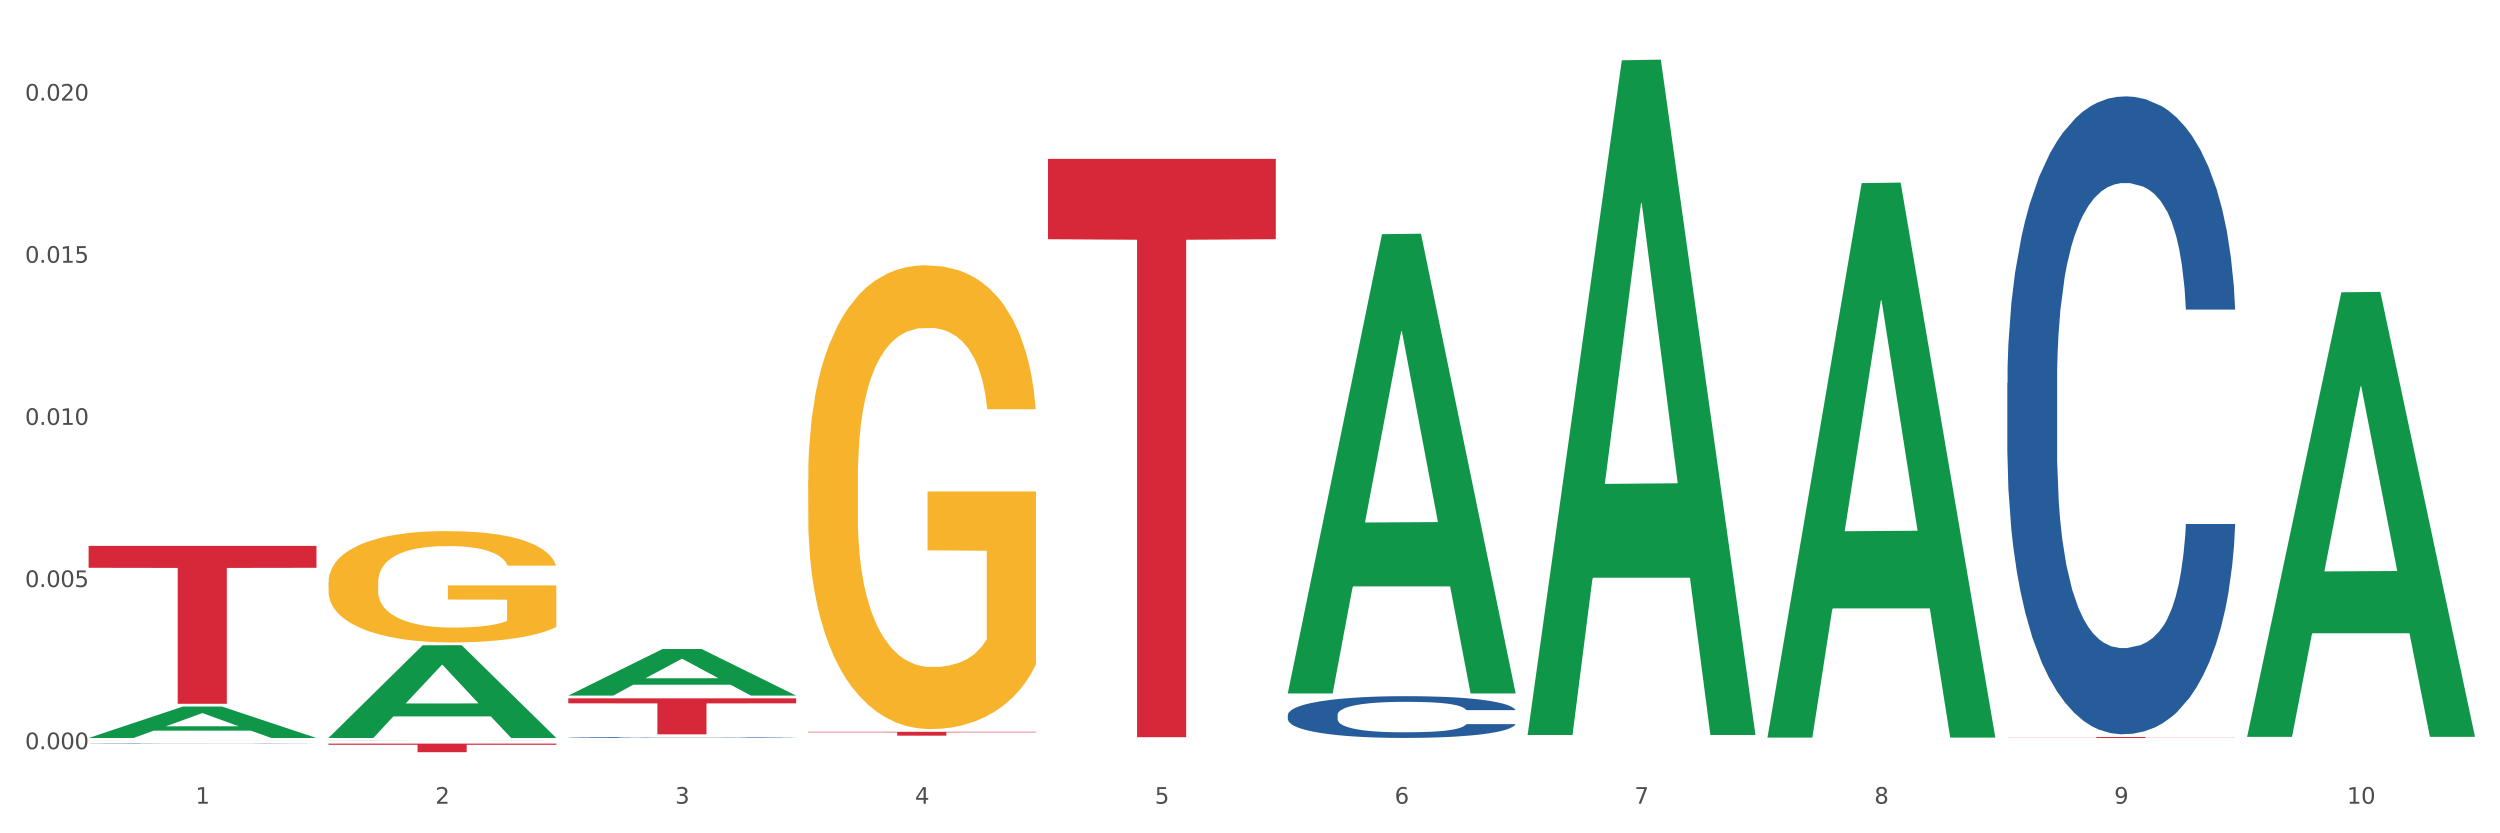
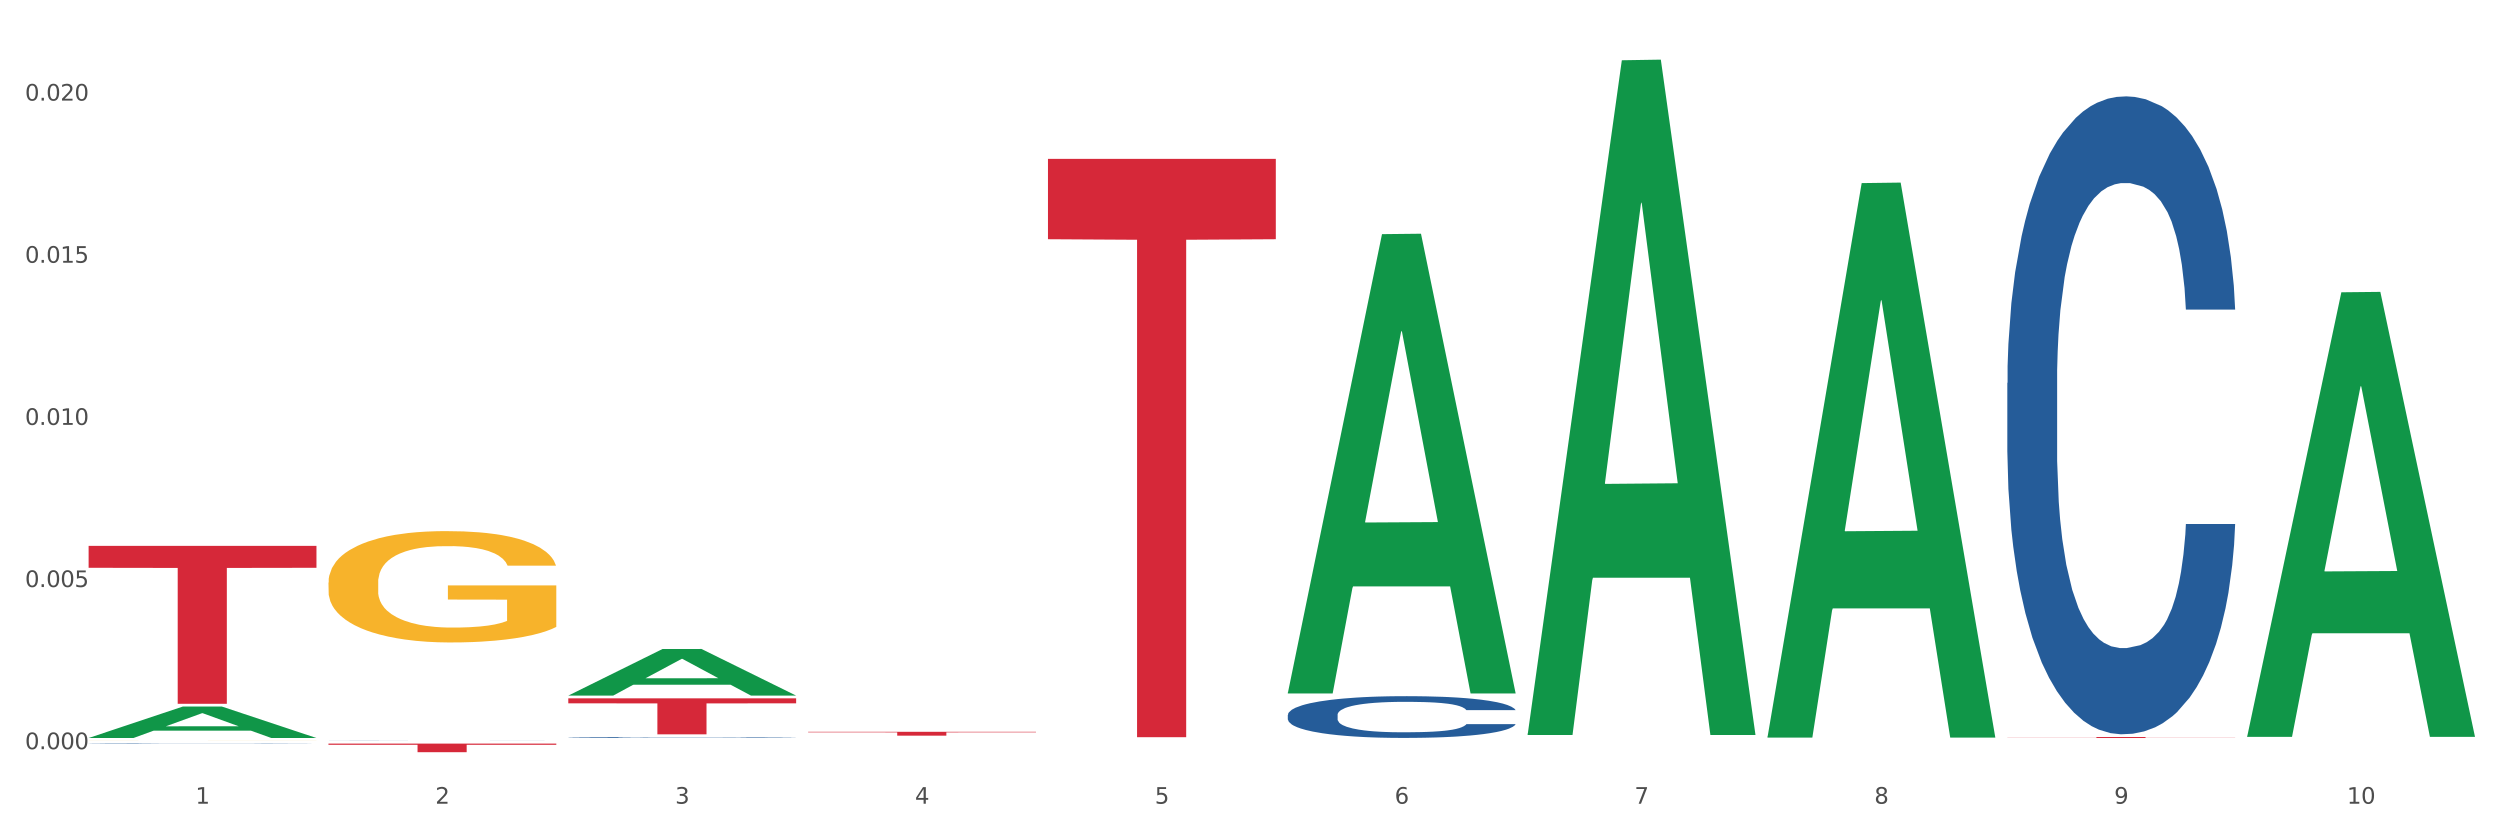
<svg xmlns="http://www.w3.org/2000/svg" xmlns:xlink="http://www.w3.org/1999/xlink" width="1080pt" height="360pt" viewBox="0 0 1080 360" version="1.1">
  <rect x="0" y="0" width="1080" height="360" fill="#333333" stroke="none" />
  <defs>
    <style type="text/css">*{stroke-linejoin: round; stroke-linecap: butt}</style>
  </defs>
  <g id="figure_1">
    <g id="patch_1">
      <path d="M 0 360  L 1080 360  L 1080 0  L 0 0  z " style="fill: #ffffff; stroke: #ffffff; stroke-linejoin: miter" />
    </g>
    <g id="axes_1">
      <g id="matplotlib.axis_1">
        <g id="xtick_1">
          <g id="text_1">
            <g style="fill: #4d4d4d" transform="translate(84.444 347.204) scale(0.096 -0.096)">
              <defs>
                <path id="DejaVuSans-31" d="M 794 531  L 1825 531  L 1825 4091  L 703 3866  L 703 4441  L 1819 4666  L 2450 4666  L 2450 531  L 3481 531  L 3481 0  L 794 0  L 794 531  z " transform="scale(0.016)" />
              </defs>
              <use xlink:href="#DejaVuSans-31" />
            </g>
          </g>
        </g>
        <g id="xtick_2">
          <g id="text_2">
            <g style="fill: #4d4d4d" transform="translate(188.053 347.204) scale(0.096 -0.096)">
              <defs>
                <path id="DejaVuSans-32" d="M 1228 531  L 3431 531  L 3431 0  L 469 0  L 469 531  Q 828 903 1448 1529  Q 2069 2156 2228 2338  Q 2531 2678 2651 2914  Q 2772 3150 2772 3378  Q 2772 3750 2511 3984  Q 2250 4219 1831 4219  Q 1534 4219 1204 4116  Q 875 4013 500 3803  L 500 4441  Q 881 4594 1212 4672  Q 1544 4750 1819 4750  Q 2544 4750 2975 4387  Q 3406 4025 3406 3419  Q 3406 3131 3298 2873  Q 3191 2616 2906 2266  Q 2828 2175 2409 1742  Q 1991 1309 1228 531  z " transform="scale(0.016)" />
              </defs>
              <use xlink:href="#DejaVuSans-32" />
            </g>
          </g>
        </g>
        <g id="xtick_3">
          <g id="text_3">
            <g style="fill: #4d4d4d" transform="translate(291.663 347.204) scale(0.096 -0.096)">
              <defs>
                <path id="DejaVuSans-33" d="M 2597 2516  Q 3050 2419 3304 2112  Q 3559 1806 3559 1356  Q 3559 666 3084 287  Q 2609 -91 1734 -91  Q 1441 -91 1130 -33  Q 819 25 488 141  L 488 750  Q 750 597 1062 519  Q 1375 441 1716 441  Q 2309 441 2620 675  Q 2931 909 2931 1356  Q 2931 1769 2642 2001  Q 2353 2234 1838 2234  L 1294 2234  L 1294 2753  L 1863 2753  Q 2328 2753 2575 2939  Q 2822 3125 2822 3475  Q 2822 3834 2567 4026  Q 2313 4219 1838 4219  Q 1578 4219 1281 4162  Q 984 4106 628 3988  L 628 4550  Q 988 4650 1302 4700  Q 1616 4750 1894 4750  Q 2613 4750 3031 4423  Q 3450 4097 3450 3541  Q 3450 3153 3228 2886  Q 3006 2619 2597 2516  z " transform="scale(0.016)" />
              </defs>
              <use xlink:href="#DejaVuSans-33" />
            </g>
          </g>
        </g>
        <g id="xtick_4">
          <g id="text_4">
            <g style="fill: #4d4d4d" transform="translate(395.273 347.204) scale(0.096 -0.096)">
              <defs>
                <path id="DejaVuSans-34" d="M 2419 4116  L 825 1625  L 2419 1625  L 2419 4116  z M 2253 4666  L 3047 4666  L 3047 1625  L 3713 1625  L 3713 1100  L 3047 1100  L 3047 0  L 2419 0  L 2419 1100  L 313 1100  L 313 1709  L 2253 4666  z " transform="scale(0.016)" />
              </defs>
              <use xlink:href="#DejaVuSans-34" />
            </g>
          </g>
        </g>
        <g id="xtick_5">
          <g id="text_5">
            <g style="fill: #4d4d4d" transform="translate(498.883 347.204) scale(0.096 -0.096)">
              <defs>
                <path id="DejaVuSans-35" d="M 691 4666  L 3169 4666  L 3169 4134  L 1269 4134  L 1269 2991  Q 1406 3038 1543 3061  Q 1681 3084 1819 3084  Q 2600 3084 3056 2656  Q 3513 2228 3513 1497  Q 3513 744 3044 326  Q 2575 -91 1722 -91  Q 1428 -91 1123 -41  Q 819 9 494 109  L 494 744  Q 775 591 1075 516  Q 1375 441 1709 441  Q 2250 441 2565 725  Q 2881 1009 2881 1497  Q 2881 1984 2565 2268  Q 2250 2553 1709 2553  Q 1456 2553 1204 2497  Q 953 2441 691 2322  L 691 4666  z " transform="scale(0.016)" />
              </defs>
              <use xlink:href="#DejaVuSans-35" />
            </g>
          </g>
        </g>
        <g id="xtick_6">
          <g id="text_6">
            <g style="fill: #4d4d4d" transform="translate(602.492 347.204) scale(0.096 -0.096)">
              <defs>
                <path id="DejaVuSans-36" d="M 2113 2584  Q 1688 2584 1439 2293  Q 1191 2003 1191 1497  Q 1191 994 1439 701  Q 1688 409 2113 409  Q 2538 409 2786 701  Q 3034 994 3034 1497  Q 3034 2003 2786 2293  Q 2538 2584 2113 2584  z M 3366 4563  L 3366 3988  Q 3128 4100 2886 4159  Q 2644 4219 2406 4219  Q 1781 4219 1451 3797  Q 1122 3375 1075 2522  Q 1259 2794 1537 2939  Q 1816 3084 2150 3084  Q 2853 3084 3261 2657  Q 3669 2231 3669 1497  Q 3669 778 3244 343  Q 2819 -91 2113 -91  Q 1303 -91 875 529  Q 447 1150 447 2328  Q 447 3434 972 4092  Q 1497 4750 2381 4750  Q 2619 4750 2861 4703  Q 3103 4656 3366 4563  z " transform="scale(0.016)" />
              </defs>
              <use xlink:href="#DejaVuSans-36" />
            </g>
          </g>
        </g>
        <g id="xtick_7">
          <g id="text_7">
            <g style="fill: #4d4d4d" transform="translate(706.102 347.204) scale(0.096 -0.096)">
              <defs>
                <path id="DejaVuSans-37" d="M 525 4666  L 3525 4666  L 3525 4397  L 1831 0  L 1172 0  L 2766 4134  L 525 4134  L 525 4666  z " transform="scale(0.016)" />
              </defs>
              <use xlink:href="#DejaVuSans-37" />
            </g>
          </g>
        </g>
        <g id="xtick_8">
          <g id="text_8">
            <g style="fill: #4d4d4d" transform="translate(809.712 347.204) scale(0.096 -0.096)">
              <defs>
                <path id="DejaVuSans-38" d="M 2034 2216  Q 1584 2216 1326 1975  Q 1069 1734 1069 1313  Q 1069 891 1326 650  Q 1584 409 2034 409  Q 2484 409 2743 651  Q 3003 894 3003 1313  Q 3003 1734 2745 1975  Q 2488 2216 2034 2216  z M 1403 2484  Q 997 2584 770 2862  Q 544 3141 544 3541  Q 544 4100 942 4425  Q 1341 4750 2034 4750  Q 2731 4750 3128 4425  Q 3525 4100 3525 3541  Q 3525 3141 3298 2862  Q 3072 2584 2669 2484  Q 3125 2378 3379 2068  Q 3634 1759 3634 1313  Q 3634 634 3220 271  Q 2806 -91 2034 -91  Q 1263 -91 848 271  Q 434 634 434 1313  Q 434 1759 690 2068  Q 947 2378 1403 2484  z M 1172 3481  Q 1172 3119 1398 2916  Q 1625 2713 2034 2713  Q 2441 2713 2670 2916  Q 2900 3119 2900 3481  Q 2900 3844 2670 4047  Q 2441 4250 2034 4250  Q 1625 4250 1398 4047  Q 1172 3844 1172 3481  z " transform="scale(0.016)" />
              </defs>
              <use xlink:href="#DejaVuSans-38" />
            </g>
          </g>
        </g>
        <g id="xtick_9">
          <g id="text_9">
            <g style="fill: #4d4d4d" transform="translate(913.322 347.204) scale(0.096 -0.096)">
              <defs>
                <path id="DejaVuSans-39" d="M 703 97  L 703 672  Q 941 559 1184 500  Q 1428 441 1663 441  Q 2288 441 2617 861  Q 2947 1281 2994 2138  Q 2813 1869 2534 1725  Q 2256 1581 1919 1581  Q 1219 1581 811 2004  Q 403 2428 403 3163  Q 403 3881 828 4315  Q 1253 4750 1959 4750  Q 2769 4750 3195 4129  Q 3622 3509 3622 2328  Q 3622 1225 3098 567  Q 2575 -91 1691 -91  Q 1453 -91 1209 -44  Q 966 3 703 97  z M 1959 2075  Q 2384 2075 2632 2365  Q 2881 2656 2881 3163  Q 2881 3666 2632 3958  Q 2384 4250 1959 4250  Q 1534 4250 1286 3958  Q 1038 3666 1038 3163  Q 1038 2656 1286 2365  Q 1534 2075 1959 2075  z " transform="scale(0.016)" />
              </defs>
              <use xlink:href="#DejaVuSans-39" />
            </g>
          </g>
        </g>
        <g id="xtick_10">
          <g id="text_10">
            <g style="fill: #4d4d4d" transform="translate(1013.877 347.204) scale(0.096 -0.096)">
              <defs>
                <path id="DejaVuSans-30" d="M 2034 4250  Q 1547 4250 1301 3770  Q 1056 3291 1056 2328  Q 1056 1369 1301 889  Q 1547 409 2034 409  Q 2525 409 2770 889  Q 3016 1369 3016 2328  Q 3016 3291 2770 3770  Q 2525 4250 2034 4250  z M 2034 4750  Q 2819 4750 3233 4129  Q 3647 3509 3647 2328  Q 3647 1150 3233 529  Q 2819 -91 2034 -91  Q 1250 -91 836 529  Q 422 1150 422 2328  Q 422 3509 836 4129  Q 1250 4750 2034 4750  z " transform="scale(0.016)" />
              </defs>
              <use xlink:href="#DejaVuSans-31" />
              <use xlink:href="#DejaVuSans-30" transform="translate(63.623 0)" />
            </g>
          </g>
        </g>
        <g id="xtick_11" />
        <g id="xtick_12" />
        <g id="xtick_13" />
        <g id="xtick_14" />
        <g id="xtick_15" />
        <g id="xtick_16" />
        <g id="xtick_17" />
        <g id="xtick_18" />
        <g id="xtick_19" />
      </g>
      <g id="matplotlib.axis_2">
        <g id="ytick_1">
          <g id="text_11">
            <g style="fill: #4d4d4d" transform="translate(10.8 323.647) scale(0.096 -0.096)">
              <defs>
                <path id="DejaVuSans-2e" d="M 684 794  L 1344 794  L 1344 0  L 684 0  L 684 794  z " transform="scale(0.016)" />
              </defs>
              <use xlink:href="#DejaVuSans-30" />
              <use xlink:href="#DejaVuSans-2e" transform="translate(63.623 0)" />
              <use xlink:href="#DejaVuSans-30" transform="translate(95.41 0)" />
              <use xlink:href="#DejaVuSans-30" transform="translate(159.033 0)" />
              <use xlink:href="#DejaVuSans-30" transform="translate(222.656 0)" />
            </g>
          </g>
        </g>
        <g id="ytick_2">
          <g id="text_12">
            <g style="fill: #4d4d4d" transform="translate(10.8 253.6) scale(0.096 -0.096)">
              <use xlink:href="#DejaVuSans-30" />
              <use xlink:href="#DejaVuSans-2e" transform="translate(63.623 0)" />
              <use xlink:href="#DejaVuSans-30" transform="translate(95.41 0)" />
              <use xlink:href="#DejaVuSans-30" transform="translate(159.033 0)" />
              <use xlink:href="#DejaVuSans-35" transform="translate(222.656 0)" />
            </g>
          </g>
        </g>
        <g id="ytick_3">
          <g id="text_13">
            <g style="fill: #4d4d4d" transform="translate(10.8 183.554) scale(0.096 -0.096)">
              <use xlink:href="#DejaVuSans-30" />
              <use xlink:href="#DejaVuSans-2e" transform="translate(63.623 0)" />
              <use xlink:href="#DejaVuSans-30" transform="translate(95.41 0)" />
              <use xlink:href="#DejaVuSans-31" transform="translate(159.033 0)" />
              <use xlink:href="#DejaVuSans-30" transform="translate(222.656 0)" />
            </g>
          </g>
        </g>
        <g id="ytick_4">
          <g id="text_14">
            <g style="fill: #4d4d4d" transform="translate(10.8 113.508) scale(0.096 -0.096)">
              <use xlink:href="#DejaVuSans-30" />
              <use xlink:href="#DejaVuSans-2e" transform="translate(63.623 0)" />
              <use xlink:href="#DejaVuSans-30" transform="translate(95.41 0)" />
              <use xlink:href="#DejaVuSans-31" transform="translate(159.033 0)" />
              <use xlink:href="#DejaVuSans-35" transform="translate(222.656 0)" />
            </g>
          </g>
        </g>
        <g id="ytick_5">
          <g id="text_15">
            <g style="fill: #4d4d4d" transform="translate(10.8 43.462) scale(0.096 -0.096)">
              <use xlink:href="#DejaVuSans-30" />
              <use xlink:href="#DejaVuSans-2e" transform="translate(63.623 0)" />
              <use xlink:href="#DejaVuSans-30" transform="translate(95.41 0)" />
              <use xlink:href="#DejaVuSans-32" transform="translate(159.033 0)" />
              <use xlink:href="#DejaVuSans-30" transform="translate(222.656 0)" />
            </g>
          </g>
        </g>
        <g id="ytick_6" />
        <g id="ytick_7" />
        <g id="ytick_8" />
        <g id="ytick_9" />
      </g>
      <g id="PolyCollection_1">
        <path d="M 38.283 318.797  L 38.384 318.784  L 78.974 305.231  L 95.818 305.218  L 136.712 318.822  L 117.229 318.822  L 108.401 315.654  L 66.493 315.654  L 66.188 315.706  L 57.664 318.822  L 38.283 318.822  L 38.283 318.797  L 71.769 313.764  L 103.125 313.751  L 87.599 308.118  L 87.396 308.092  L 87.193 308.131  L 71.668 313.751  L 71.769 313.764  L 38.283 318.797  z " clip-path="url(#p11c31f7fe2)" style="fill: #109648" />
        <path d="M 245.502 318.593  L 245.619 318.592  L 245.619 318.582  L 245.968 318.569  L 247.248 318.543  L 248.877 318.524  L 251.669 318.502  L 253.181 318.492  L 255.159 318.482  L 259.231 318.465  L 263.885 318.451  L 267.143 318.443  L 269.586 318.438  L 275.055 318.429  L 278.196 318.425  L 281.454 318.421  L 284.246 318.419  L 288.9 318.417  L 292.623 318.416  L 296.928 318.415  L 300.534 318.416  L 305.305 318.417  L 312.285 318.421  L 314.961 318.424  L 318.568 318.428  L 322.291 318.434  L 325.316 318.44  L 328.807 318.448  L 332.413 318.459  L 335.904 318.473  L 338.347 318.485  L 340.325 318.499  L 342.07 318.515  L 343.35 318.532  L 343.932 318.547  L 322.64 318.547  L 322.059 318.534  L 320.895 318.519  L 319.732 318.51  L 318.452 318.502  L 316.474 318.493  L 314.729 318.487  L 311.82 318.48  L 309.144 318.476  L 306.934 318.473  L 304.258 318.471  L 298.557 318.469  L 294.484 318.469  L 291.925 318.47  L 288.783 318.472  L 286.107 318.474  L 282.966 318.478  L 280.523 318.483  L 278.08 318.489  L 276.683 318.494  L 274.589 318.501  L 273.193 318.508  L 271.331 318.519  L 270.284 318.527  L 268.423 318.548  L 267.608 318.563  L 267.259 318.573  L 267.027 318.585  L 267.027 318.641  L 267.725 318.666  L 268.306 318.677  L 269.237 318.689  L 270.982 318.705  L 273.542 318.721  L 276.218 318.732  L 278.429 318.739  L 280.523 318.744  L 282.617 318.748  L 285.177 318.751  L 287.271 318.754  L 290.412 318.756  L 294.135 318.757  L 297.044 318.757  L 302.978 318.755  L 305.654 318.753  L 308.213 318.751  L 311.006 318.747  L 313.216 318.742  L 314.496 318.739  L 316.59 318.732  L 318.219 318.725  L 319.615 318.717  L 320.546 318.71  L 321.593 318.699  L 322.408 318.686  L 322.64 318.68  L 343.932 318.68  L 343.466 318.693  L 342.652 318.706  L 341.023 318.723  L 339.743 318.732  L 337.765 318.744  L 335.671 318.754  L 332.762 318.765  L 330.087 318.774  L 327.294 318.781  L 324.269 318.787  L 318.801 318.796  L 316.823 318.799  L 312.635 318.803  L 309.377 318.806  L 304.607 318.808  L 299.72 318.81  L 294.601 318.81  L 290.063 318.809  L 285.06 318.807  L 281.919 318.805  L 278.429 318.802  L 274.356 318.797  L 270.517 318.791  L 266.91 318.783  L 263.536 318.775  L 260.395 318.766  L 256.323 318.75  L 253.298 318.735  L 251.087 318.721  L 249.575 318.709  L 248.062 318.694  L 247.248 318.684  L 245.968 318.658  L 245.502 318.635  L 245.502 318.593  z " clip-path="url(#p11c31f7fe2)" style="fill: #255c99" />
        <path d="M 141.893 320.029  L 142.009 320.029  L 142.009 320.028  L 142.358 320.025  L 143.638 320.021  L 145.267 320.018  L 148.059 320.014  L 149.572 320.012  L 151.55 320.011  L 155.622 320.008  L 160.276 320.005  L 163.533 320.004  L 165.977 320.003  L 171.445 320.002  L 174.586 320.001  L 177.844 320  L 180.636 320  L 185.29 320  L 189.013 319.999  L 193.318 319.999  L 196.925 319.999  L 201.695 320  L 208.676 320  L 211.352 320.001  L 214.958 320.002  L 218.682 320.003  L 221.707 320.003  L 225.197 320.005  L 228.804 320.007  L 232.294 320.009  L 234.737 320.011  L 236.715 320.013  L 238.46 320.016  L 239.74 320.019  L 240.322 320.022  L 219.031 320.022  L 218.449 320.019  L 217.285 320.017  L 216.122 320.015  L 214.842 320.014  L 212.864 320.012  L 211.119 320.011  L 208.21 320.01  L 205.534 320.01  L 203.324 320.009  L 200.648 320.009  L 194.947 320.008  L 190.875 320.008  L 188.315 320.009  L 185.174 320.009  L 182.498 320.009  L 179.356 320.01  L 176.913 320.011  L 174.47 320.012  L 173.074 320.013  L 170.979 320.014  L 169.583 320.015  L 167.722 320.017  L 166.675 320.018  L 164.813 320.022  L 163.999 320.024  L 163.65 320.026  L 163.417 320.028  L 163.417 320.038  L 164.115 320.042  L 164.697 320.044  L 165.627 320.046  L 167.373 320.048  L 169.932 320.051  L 172.608 320.053  L 174.819 320.054  L 176.913 320.055  L 179.007 320.056  L 181.567 320.056  L 183.661 320.057  L 186.803 320.057  L 190.526 320.057  L 193.434 320.057  L 199.368 320.057  L 202.044 320.057  L 204.604 320.056  L 207.396 320.055  L 209.606 320.055  L 210.886 320.054  L 212.981 320.053  L 214.609 320.052  L 216.006 320.05  L 216.936 320.049  L 217.983 320.047  L 218.798 320.045  L 219.031 320.044  L 240.322 320.044  L 239.857 320.046  L 239.042 320.049  L 237.413 320.051  L 236.134 320.053  L 234.156 320.055  L 232.061 320.057  L 229.153 320.059  L 226.477 320.06  L 223.684 320.061  L 220.659 320.062  L 215.191 320.064  L 213.213 320.064  L 209.025 320.065  L 205.767 320.066  L 200.997 320.066  L 196.11 320.066  L 190.991 320.066  L 186.454 320.066  L 181.451 320.066  L 178.309 320.065  L 174.819 320.065  L 170.747 320.064  L 166.907 320.063  L 163.301 320.062  L 159.926 320.06  L 156.785 320.059  L 152.713 320.056  L 149.688 320.054  L 147.477 320.051  L 145.965 320.049  L 144.452 320.047  L 143.638 320.045  L 142.358 320.041  L 141.893 320.037  L 141.893 320.029  z " clip-path="url(#p11c31f7fe2)" style="fill: #255c99" />
        <path d="M 38.283 321.292  L 38.399 321.292  L 38.399 321.287  L 38.748 321.279  L 40.028 321.266  L 41.657 321.256  L 44.449 321.244  L 45.962 321.239  L 47.94 321.234  L 52.012 321.225  L 56.666 321.217  L 59.923 321.213  L 62.367 321.211  L 67.835 321.206  L 70.976 321.204  L 74.234 321.202  L 77.026 321.201  L 81.68 321.2  L 85.403 321.199  L 89.708 321.199  L 93.315 321.199  L 98.085 321.2  L 105.066 321.202  L 107.742 321.203  L 111.349 321.206  L 115.072 321.209  L 118.097 321.212  L 121.587 321.216  L 125.194 321.222  L 128.684 321.229  L 131.128 321.236  L 133.106 321.243  L 134.851 321.251  L 136.131 321.26  L 136.712 321.268  L 115.421 321.268  L 114.839 321.261  L 113.676 321.254  L 112.512 321.248  L 111.232 321.244  L 109.254 321.24  L 107.509 321.237  L 104.601 321.233  L 101.925 321.231  L 99.714 321.229  L 97.038 321.228  L 91.337 321.227  L 87.265 321.227  L 84.705 321.227  L 81.564 321.228  L 78.888 321.23  L 75.747 321.232  L 73.303 321.234  L 70.86 321.238  L 69.464 321.24  L 67.37 321.244  L 65.974 321.248  L 64.112 321.253  L 63.065 321.258  L 61.203 321.268  L 60.389 321.276  L 60.04 321.282  L 59.807 321.288  L 59.807 321.317  L 60.505 321.331  L 61.087 321.336  L 62.018 321.343  L 63.763 321.351  L 66.323 321.359  L 68.999 321.365  L 71.209 321.369  L 73.303 321.371  L 75.398 321.373  L 77.957 321.375  L 80.051 321.376  L 83.193 321.378  L 86.916 321.378  L 89.825 321.378  L 95.758 321.377  L 98.434 321.376  L 100.994 321.375  L 103.786 321.373  L 105.997 321.371  L 107.277 321.369  L 109.371 321.365  L 111 321.362  L 112.396 321.357  L 113.327 321.353  L 114.374 321.348  L 115.188 321.341  L 115.421 321.338  L 136.712 321.338  L 136.247 321.345  L 135.432 321.351  L 133.804 321.36  L 132.524 321.365  L 130.546 321.372  L 128.452 321.377  L 125.543 321.383  L 122.867 321.387  L 120.075 321.391  L 117.05 321.394  L 111.581 321.399  L 109.603 321.4  L 105.415 321.403  L 102.157 321.404  L 97.387 321.405  L 92.501 321.406  L 87.381 321.406  L 82.844 321.406  L 77.841 321.405  L 74.7 321.404  L 71.209 321.402  L 67.137 321.399  L 63.298 321.396  L 59.691 321.392  L 56.317 321.388  L 53.175 321.383  L 49.103 321.375  L 46.078 321.367  L 43.868 321.359  L 42.355 321.353  L 40.843 321.345  L 40.028 321.34  L 38.748 321.326  L 38.283 321.314  L 38.283 321.292  z " clip-path="url(#p11c31f7fe2)" style="fill: #255c99" />
        <path d="M 38.283 320.01  L 38.399 320.01  L 38.399 320.009  L 38.632 320.008  L 39.794 320.007  L 41.537 320.006  L 42.815 320.005  L 44.093 320.004  L 45.604 320.004  L 47.464 320.003  L 50.834 320.002  L 52.925 320.002  L 55.482 320.001  L 60.13 320.001  L 63.5 320  L 66.987 320  L 72.681 320  L 76.4 320  L 80.351 319.999  L 85.115 319.999  L 88.718 319.999  L 96.62 319.999  L 103.36 320  L 106.614 320  L 110.798 320  L 113.006 320  L 116.608 320  L 120.327 320.001  L 122.883 320.001  L 126.718 320.002  L 129.623 320.003  L 132.296 320.004  L 133.691 320.004  L 134.737 320.005  L 135.666 320.005  L 136.596 320.006  L 115.678 320.006  L 114.865 320.006  L 113.587 320.005  L 111.727 320.004  L 110.1 320.004  L 107.311 320.003  L 104.755 320.003  L 102.082 320.003  L 98.828 320.003  L 96.271 320.002  L 92.669 320.002  L 85.58 320.002  L 80.816 320.003  L 77.562 320.003  L 75.47 320.003  L 73.611 320.003  L 71.519 320.003  L 69.078 320.004  L 67.335 320.004  L 65.592 320.005  L 64.198 320.005  L 62.919 320.006  L 61.873 320.006  L 61.06 320.007  L 60.363 320.008  L 59.782 320.009  L 59.782 320.012  L 60.014 320.013  L 60.595 320.014  L 61.292 320.014  L 62.455 320.015  L 63.5 320.015  L 65.476 320.016  L 67.684 320.017  L 69.427 320.017  L 71.17 320.018  L 74.192 320.018  L 77.562 320.018  L 80.467 320.019  L 84.418 320.019  L 87.091 320.019  L 89.415 320.019  L 95.109 320.019  L 99.177 320.019  L 103.709 320.019  L 107.195 320.018  L 110.1 320.018  L 113.354 320.018  L 115.446 320.018  L 115.446 320.013  L 89.88 320.013  L 89.88 320.01  L 136.712 320.01  L 136.712 320.019  L 134.737 320.019  L 132.529 320.02  L 130.205 320.02  L 126.718 320.02  L 122.535 320.021  L 118.816 320.021  L 114.865 320.021  L 110.217 320.022  L 104.174 320.022  L 100.455 320.022  L 95.807 320.022  L 90.345 320.022  L 85.58 320.022  L 80.932 320.022  L 76.051 320.022  L 71.286 320.021  L 67.684 320.021  L 64.081 320.021  L 60.247 320.02  L 57.225 320.02  L 54.901 320.02  L 52.344 320.019  L 49.555 320.018  L 47.464 320.018  L 45.604 320.017  L 43.629 320.017  L 42.234 320.016  L 40.84 320.015  L 40.026 320.014  L 39.096 320.014  L 38.399 320.012  L 38.283 320.01  z " clip-path="url(#p11c31f7fe2)" style="fill: #f7b32b" />
        <path d="M 38.283 235.803  L 136.712 235.803  L 136.712 245.286  L 97.994 245.35  L 97.994 304.041  L 76.768 304.041  L 76.768 245.35  L 38.283 245.286  L 38.283 235.867  L 38.283 235.803  z " clip-path="url(#p11c31f7fe2)" style="fill: #d62839" />
        <path d="M 141.893 321.243  L 240.322 321.243  L 240.322 321.758  L 201.603 321.762  L 201.603 324.95  L 180.378 324.95  L 180.378 321.762  L 141.893 321.758  L 141.893 321.247  L 141.893 321.243  z " clip-path="url(#p11c31f7fe2)" style="fill: #d62839" />
        <path d="M 245.502 301.684  L 343.932 301.684  L 343.932 303.846  L 305.213 303.861  L 305.213 317.238  L 283.988 317.238  L 283.988 303.861  L 245.502 303.846  L 245.502 301.699  L 245.502 301.684  z " clip-path="url(#p11c31f7fe2)" style="fill: #d62839" />
        <path d="M 349.112 316.151  L 447.542 316.151  L 447.542 316.381  L 408.823 316.383  L 408.823 317.807  L 387.598 317.807  L 387.598 316.383  L 349.112 316.381  L 349.112 316.153  L 349.112 316.151  z " clip-path="url(#p11c31f7fe2)" style="fill: #d62839" />
        <path d="M 452.722 68.625  L 551.151 68.625  L 551.151 103.345  L 512.433 103.579  L 512.433 318.468  L 491.207 318.468  L 491.207 103.579  L 452.722 103.345  L 452.722 68.859  L 452.722 68.625  z " clip-path="url(#p11c31f7fe2)" style="fill: #d62839" />
        <path d="M 867.161 318.397  L 965.59 318.397  L 965.59 318.456  L 926.872 318.457  L 926.872 318.822  L 905.646 318.822  L 905.646 318.457  L 867.161 318.456  L 867.161 318.397  L 867.161 318.397  z " clip-path="url(#p11c31f7fe2)" style="fill: #d62839" />
        <path d="M 867.161 165.454  L 867.277 165.202  L 867.277 158.155  L 867.626 148.591  L 868.906 130.973  L 870.535 117.633  L 873.327 102.029  L 874.84 95.485  L 876.818 88.186  L 880.89 76.357  L 885.544 66.29  L 888.801 60.752  L 891.245 57.229  L 896.713 50.937  L 899.854 48.168  L 903.112 45.903  L 905.904 44.393  L 910.558 42.631  L 914.281 41.876  L 918.586 41.624  L 922.193 41.876  L 926.963 42.883  L 933.944 45.903  L 936.62 47.665  L 940.227 50.685  L 943.95 54.712  L 946.975 58.739  L 950.465 64.528  L 954.072 72.078  L 957.562 81.642  L 960.006 90.451  L 961.984 99.764  L 963.729 111.09  L 965.009 123.422  L 965.59 133.741  L 944.299 133.741  L 943.717 124.429  L 942.554 114.361  L 941.39 107.566  L 940.11 102.029  L 938.132 95.737  L 936.387 91.71  L 933.479 86.928  L 930.803 83.908  L 928.592 82.146  L 925.916 80.636  L 920.215 79.125  L 916.143 79.125  L 913.583 79.629  L 910.442 80.887  L 907.766 82.649  L 904.625 85.669  L 902.181 88.941  L 899.738 93.22  L 898.342 96.24  L 896.248 101.777  L 894.851 106.308  L 892.99 114.11  L 891.943 119.647  L 890.081 133.993  L 889.267 144.564  L 888.918 151.863  L 888.685 159.917  L 888.685 199.18  L 889.383 216.798  L 889.965 224.348  L 890.896 232.905  L 892.641 243.98  L 895.201 254.802  L 897.877 262.604  L 900.087 267.386  L 902.181 270.91  L 904.276 273.678  L 906.835 276.195  L 908.929 277.705  L 912.071 279.216  L 915.794 279.971  L 918.703 279.971  L 924.636 278.712  L 927.312 277.454  L 929.872 275.692  L 932.664 272.923  L 934.875 269.903  L 936.155 267.638  L 938.249 262.856  L 939.878 257.822  L 941.274 252.034  L 942.205 247  L 943.252 239.449  L 944.066 230.892  L 944.299 226.362  L 965.59 226.362  L 965.125 235.422  L 964.31 244.231  L 962.682 256.06  L 961.402 262.856  L 959.424 271.162  L 957.33 278.209  L 954.421 286.011  L 951.745 291.8  L 948.953 296.834  L 945.928 301.364  L 940.459 307.656  L 938.481 309.418  L 934.293 312.438  L 931.035 314.2  L 926.265 315.962  L 921.379 316.968  L 916.259 317.22  L 911.722 316.717  L 906.719 315.207  L 903.577 313.696  L 900.087 311.431  L 896.015 307.908  L 892.176 303.629  L 888.569 298.595  L 885.195 292.807  L 882.053 286.263  L 877.981 275.44  L 874.956 264.869  L 872.746 255.054  L 871.233 246.748  L 869.721 236.177  L 868.906 228.878  L 867.626 211.26  L 867.161 194.901  L 867.161 165.454  z " clip-path="url(#p11c31f7fe2)" style="fill: #255c99" />
-         <path d="M 349.112 207.189  L 349.228 207.006  L 349.228 200.418  L 349.461 194.745  L 350.623 181.02  L 352.366 169.674  L 353.644 163.635  L 354.923 158.694  L 356.433 153.753  L 358.293 148.629  L 361.663 141.127  L 363.755 137.284  L 366.311 133.258  L 370.96 127.402  L 374.33 124.108  L 377.816 121.363  L 383.51 118.069  L 387.229 116.605  L 391.18 115.507  L 395.945 114.775  L 399.547 114.592  L 407.449 115.141  L 414.189 116.788  L 417.443 118.069  L 421.627 120.265  L 423.835 121.729  L 427.437 124.657  L 431.156 128.5  L 433.713 131.794  L 437.548 138.016  L 440.453 144.238  L 443.126 151.923  L 444.52 157.23  L 445.566 162.171  L 446.496 167.844  L 447.425 176.811  L 426.508 176.811  L 425.694 170.406  L 424.416 164.367  L 422.557 158.511  L 420.93 154.851  L 418.141 150.276  L 415.584 147.348  L 412.911 145.153  L 409.657 143.323  L 407.101 142.408  L 403.498 141.676  L 396.409 141.859  L 391.645 143.323  L 388.391 145.153  L 386.299 146.799  L 384.44 148.629  L 382.348 151.191  L 379.908 155.034  L 378.165 158.511  L 376.421 162.903  L 375.027 167.295  L 373.749 172.419  L 372.703 177.909  L 371.889 183.582  L 371.192 190.536  L 370.611 202.065  L 370.611 227.135  L 370.843 232.808  L 371.424 240.311  L 372.122 245.984  L 373.284 252.755  L 374.33 257.33  L 376.305 263.918  L 378.513 269.408  L 380.256 272.885  L 381.999 275.813  L 385.021 279.839  L 388.391 283.133  L 391.296 285.146  L 395.247 286.976  L 397.92 287.708  L 400.244 288.074  L 405.939 288.074  L 410.006 287.525  L 414.538 286.244  L 418.024 284.597  L 420.93 282.584  L 424.183 279.29  L 426.275 276.179  L 426.275 237.932  L 400.709 237.749  L 400.709 212.313  L 447.542 212.313  L 447.542 286.976  L 445.566 290.819  L 443.358 294.296  L 441.034 297.407  L 437.548 301.25  L 433.364 304.909  L 429.645 307.471  L 425.694 309.667  L 421.046 311.68  L 415.003 313.51  L 411.284 314.242  L 406.636 314.791  L 401.174 314.974  L 396.409 314.608  L 391.761 313.693  L 386.88 312.046  L 382.116 309.667  L 378.513 307.288  L 374.911 304.361  L 371.076 300.518  L 368.054 296.858  L 365.73 293.564  L 363.174 289.355  L 360.385 283.865  L 358.293 278.924  L 356.433 273.8  L 354.458 267.212  L 353.063 261.539  L 351.669 254.402  L 350.855 249.095  L 349.926 240.86  L 349.228 229.331  L 349.112 207.189  z " clip-path="url(#p11c31f7fe2)" style="fill: #f7b32b" />
        <path d="M 141.893 251.669  L 142.009 251.625  L 142.009 250.043  L 142.241 248.681  L 143.403 245.386  L 145.147 242.662  L 146.425 241.212  L 147.703 240.026  L 149.214 238.84  L 151.073 237.61  L 154.443 235.808  L 156.535 234.886  L 159.092 233.919  L 163.74 232.513  L 167.11 231.722  L 170.596 231.063  L 176.291 230.273  L 180.009 229.921  L 183.961 229.658  L 188.725 229.482  L 192.328 229.438  L 200.23 229.57  L 206.97 229.965  L 210.224 230.273  L 214.407 230.8  L 216.615 231.151  L 220.218 231.854  L 223.937 232.777  L 226.493 233.568  L 230.328 235.061  L 233.233 236.555  L 235.906 238.401  L 237.301 239.675  L 238.346 240.861  L 239.276 242.223  L 240.206 244.376  L 219.288 244.376  L 218.475 242.838  L 217.196 241.388  L 215.337 239.982  L 213.71 239.103  L 210.921 238.005  L 208.364 237.302  L 205.692 236.775  L 202.438 236.336  L 199.881 236.116  L 196.279 235.94  L 189.19 235.984  L 184.425 236.336  L 181.171 236.775  L 179.08 237.17  L 177.22 237.61  L 175.129 238.225  L 172.688 239.147  L 170.945 239.982  L 169.202 241.037  L 167.807 242.091  L 166.529 243.321  L 165.483 244.639  L 164.67 246.001  L 163.973 247.671  L 163.391 250.439  L 163.391 256.458  L 163.624 257.82  L 164.205 259.621  L 164.902 260.983  L 166.064 262.609  L 167.11 263.707  L 169.086 265.289  L 171.294 266.607  L 173.037 267.441  L 174.78 268.144  L 177.801 269.111  L 181.171 269.902  L 184.077 270.385  L 188.028 270.824  L 190.701 271  L 193.025 271.088  L 198.719 271.088  L 202.786 270.956  L 207.319 270.649  L 210.805 270.253  L 213.71 269.77  L 216.964 268.979  L 219.056 268.232  L 219.056 259.05  L 193.49 259.006  L 193.49 252.899  L 240.322 252.899  L 240.322 270.824  L 238.346 271.747  L 236.138 272.582  L 233.814 273.329  L 230.328 274.251  L 226.144 275.13  L 222.426 275.745  L 218.475 276.272  L 213.826 276.756  L 207.783 277.195  L 204.065 277.371  L 199.416 277.502  L 193.955 277.546  L 189.19 277.458  L 184.542 277.239  L 179.661 276.843  L 174.896 276.272  L 171.294 275.701  L 167.691 274.998  L 163.856 274.076  L 160.835 273.197  L 158.511 272.406  L 155.954 271.395  L 153.165 270.077  L 151.073 268.891  L 149.214 267.661  L 147.238 266.079  L 145.844 264.717  L 144.449 263.004  L 143.636 261.73  L 142.706 259.753  L 142.009 256.985  L 141.893 251.669  z " clip-path="url(#p11c31f7fe2)" style="fill: #f7b32b" />
        <path d="M 556.332 308.849  L 556.448 308.833  L 556.448 308.371  L 556.797 307.745  L 558.077 306.592  L 559.706 305.719  L 562.498 304.697  L 564.011 304.269  L 565.989 303.791  L 570.061 303.017  L 574.715 302.358  L 577.972 301.995  L 580.415 301.765  L 585.884 301.353  L 589.025 301.171  L 592.283 301.023  L 595.075 300.924  L 599.729 300.809  L 603.452 300.76  L 607.757 300.743  L 611.364 300.76  L 616.134 300.825  L 623.115 301.023  L 625.791 301.138  L 629.397 301.336  L 633.121 301.6  L 636.146 301.863  L 639.636 302.242  L 643.243 302.737  L 646.733 303.363  L 649.176 303.939  L 651.154 304.549  L 652.899 305.29  L 654.179 306.098  L 654.761 306.773  L 633.47 306.773  L 632.888 306.164  L 631.724 305.504  L 630.561 305.06  L 629.281 304.697  L 627.303 304.285  L 625.558 304.022  L 622.649 303.709  L 619.973 303.511  L 617.763 303.396  L 615.087 303.297  L 609.386 303.198  L 605.314 303.198  L 602.754 303.231  L 599.613 303.313  L 596.937 303.429  L 593.795 303.626  L 591.352 303.84  L 588.909 304.121  L 587.513 304.318  L 585.418 304.681  L 584.022 304.977  L 582.161 305.488  L 581.114 305.85  L 579.252 306.79  L 578.438 307.482  L 578.089 307.959  L 577.856 308.487  L 577.856 311.057  L 578.554 312.21  L 579.136 312.704  L 580.066 313.264  L 581.812 313.989  L 584.371 314.698  L 587.047 315.209  L 589.258 315.522  L 591.352 315.752  L 593.446 315.934  L 596.006 316.098  L 598.1 316.197  L 601.242 316.296  L 604.965 316.345  L 607.873 316.345  L 613.807 316.263  L 616.483 316.181  L 619.043 316.065  L 621.835 315.884  L 624.045 315.686  L 625.325 315.538  L 627.42 315.225  L 629.048 314.896  L 630.445 314.517  L 631.375 314.187  L 632.422 313.693  L 633.237 313.133  L 633.47 312.836  L 654.761 312.836  L 654.296 313.429  L 653.481 314.006  L 651.852 314.78  L 650.573 315.225  L 648.595 315.769  L 646.5 316.23  L 643.592 316.741  L 640.916 317.12  L 638.123 317.449  L 635.098 317.746  L 629.63 318.158  L 627.652 318.273  L 623.464 318.471  L 620.206 318.586  L 615.436 318.701  L 610.549 318.767  L 605.43 318.784  L 600.893 318.751  L 595.89 318.652  L 592.748 318.553  L 589.258 318.405  L 585.186 318.174  L 581.346 317.894  L 577.74 317.565  L 574.365 317.186  L 571.224 316.757  L 567.152 316.049  L 564.127 315.357  L 561.916 314.714  L 560.404 314.171  L 558.891 313.479  L 558.077 313.001  L 556.797 311.848  L 556.332 310.777  L 556.332 308.849  z " clip-path="url(#p11c31f7fe2)" style="fill: #255c99" />
-         <path d="M 141.893 318.747  L 141.994 318.709  L 182.584 278.761  L 199.428 278.723  L 240.322 318.822  L 220.839 318.822  L 212.011 309.485  L 170.102 309.485  L 169.798 309.635  L 161.274 318.822  L 141.893 318.822  L 141.893 318.747  L 175.379 303.912  L 206.734 303.875  L 191.209 287.27  L 191.006 287.195  L 190.803 287.308  L 175.278 303.875  L 175.379 303.912  L 141.893 318.747  z " clip-path="url(#p11c31f7fe2)" style="fill: #109648" />
        <path d="M 245.502 300.47  L 245.604 300.451  L 286.193 280.371  L 303.038 280.352  L 343.932 300.508  L 324.449 300.508  L 315.621 295.814  L 273.712 295.814  L 273.408 295.89  L 264.884 300.508  L 245.502 300.508  L 245.502 300.47  L 278.989 293.013  L 310.344 292.994  L 294.819 284.648  L 294.616 284.61  L 294.413 284.667  L 278.887 292.994  L 278.989 293.013  L 245.502 300.47  z " clip-path="url(#p11c31f7fe2)" style="fill: #109648" />
        <path d="M 556.332 299.193  L 556.433 299.007  L 597.023 101.152  L 613.867 100.965  L 654.761 299.566  L 635.278 299.566  L 626.45 253.319  L 584.541 253.319  L 584.237 254.065  L 575.713 299.566  L 556.332 299.566  L 556.332 299.193  L 589.818 225.72  L 621.173 225.534  L 605.648 143.296  L 605.445 142.923  L 605.242 143.482  L 589.717 225.534  L 589.818 225.72  L 556.332 299.193  z " clip-path="url(#p11c31f7fe2)" style="fill: #109648" />
        <path d="M 659.941 316.981  L 660.043 316.707  L 700.632 26.033  L 717.477 25.759  L 758.371 317.529  L 738.888 317.529  L 730.06 249.586  L 688.151 249.586  L 687.847 250.682  L 679.323 317.529  L 659.941 317.529  L 659.941 316.981  L 693.428 209.04  L 724.783 208.766  L 709.258 87.949  L 709.055 87.401  L 708.852 88.223  L 693.326 208.766  L 693.428 209.04  L 659.941 316.981  z " clip-path="url(#p11c31f7fe2)" style="fill: #109648" />
        <path d="M 763.551 318.204  L 763.653 317.979  L 804.242 79.101  L 821.087 78.876  L 861.981 318.655  L 842.498 318.655  L 833.669 262.819  L 791.761 262.819  L 791.456 263.719  L 782.933 318.655  L 763.551 318.655  L 763.551 318.204  L 797.037 229.498  L 828.393 229.272  L 812.867 129.984  L 812.664 129.534  L 812.461 130.209  L 796.936 229.272  L 797.037 229.498  L 763.551 318.204  z " clip-path="url(#p11c31f7fe2)" style="fill: #109648" />
        <path d="M 970.771 317.973  L 970.872 317.792  L 1011.462 126.267  L 1028.306 126.086  L 1069.2 318.334  L 1049.717 318.334  L 1040.889 273.566  L 998.98 273.566  L 998.676 274.288  L 990.152 318.334  L 970.771 318.334  L 970.771 317.973  L 1004.257 246.85  L 1035.612 246.67  L 1020.087 167.063  L 1019.884 166.702  L 1019.681 167.243  L 1004.156 246.67  L 1004.257 246.85  L 970.771 317.973  z " clip-path="url(#p11c31f7fe2)" style="fill: #109648" />
      </g>
    </g>
  </g>
  <defs>
    <clipPath id="p11c31f7fe2">
      <rect x="38.283" y="10.8" width="1030.917" height="329.109" />
    </clipPath>
  </defs>
</svg>